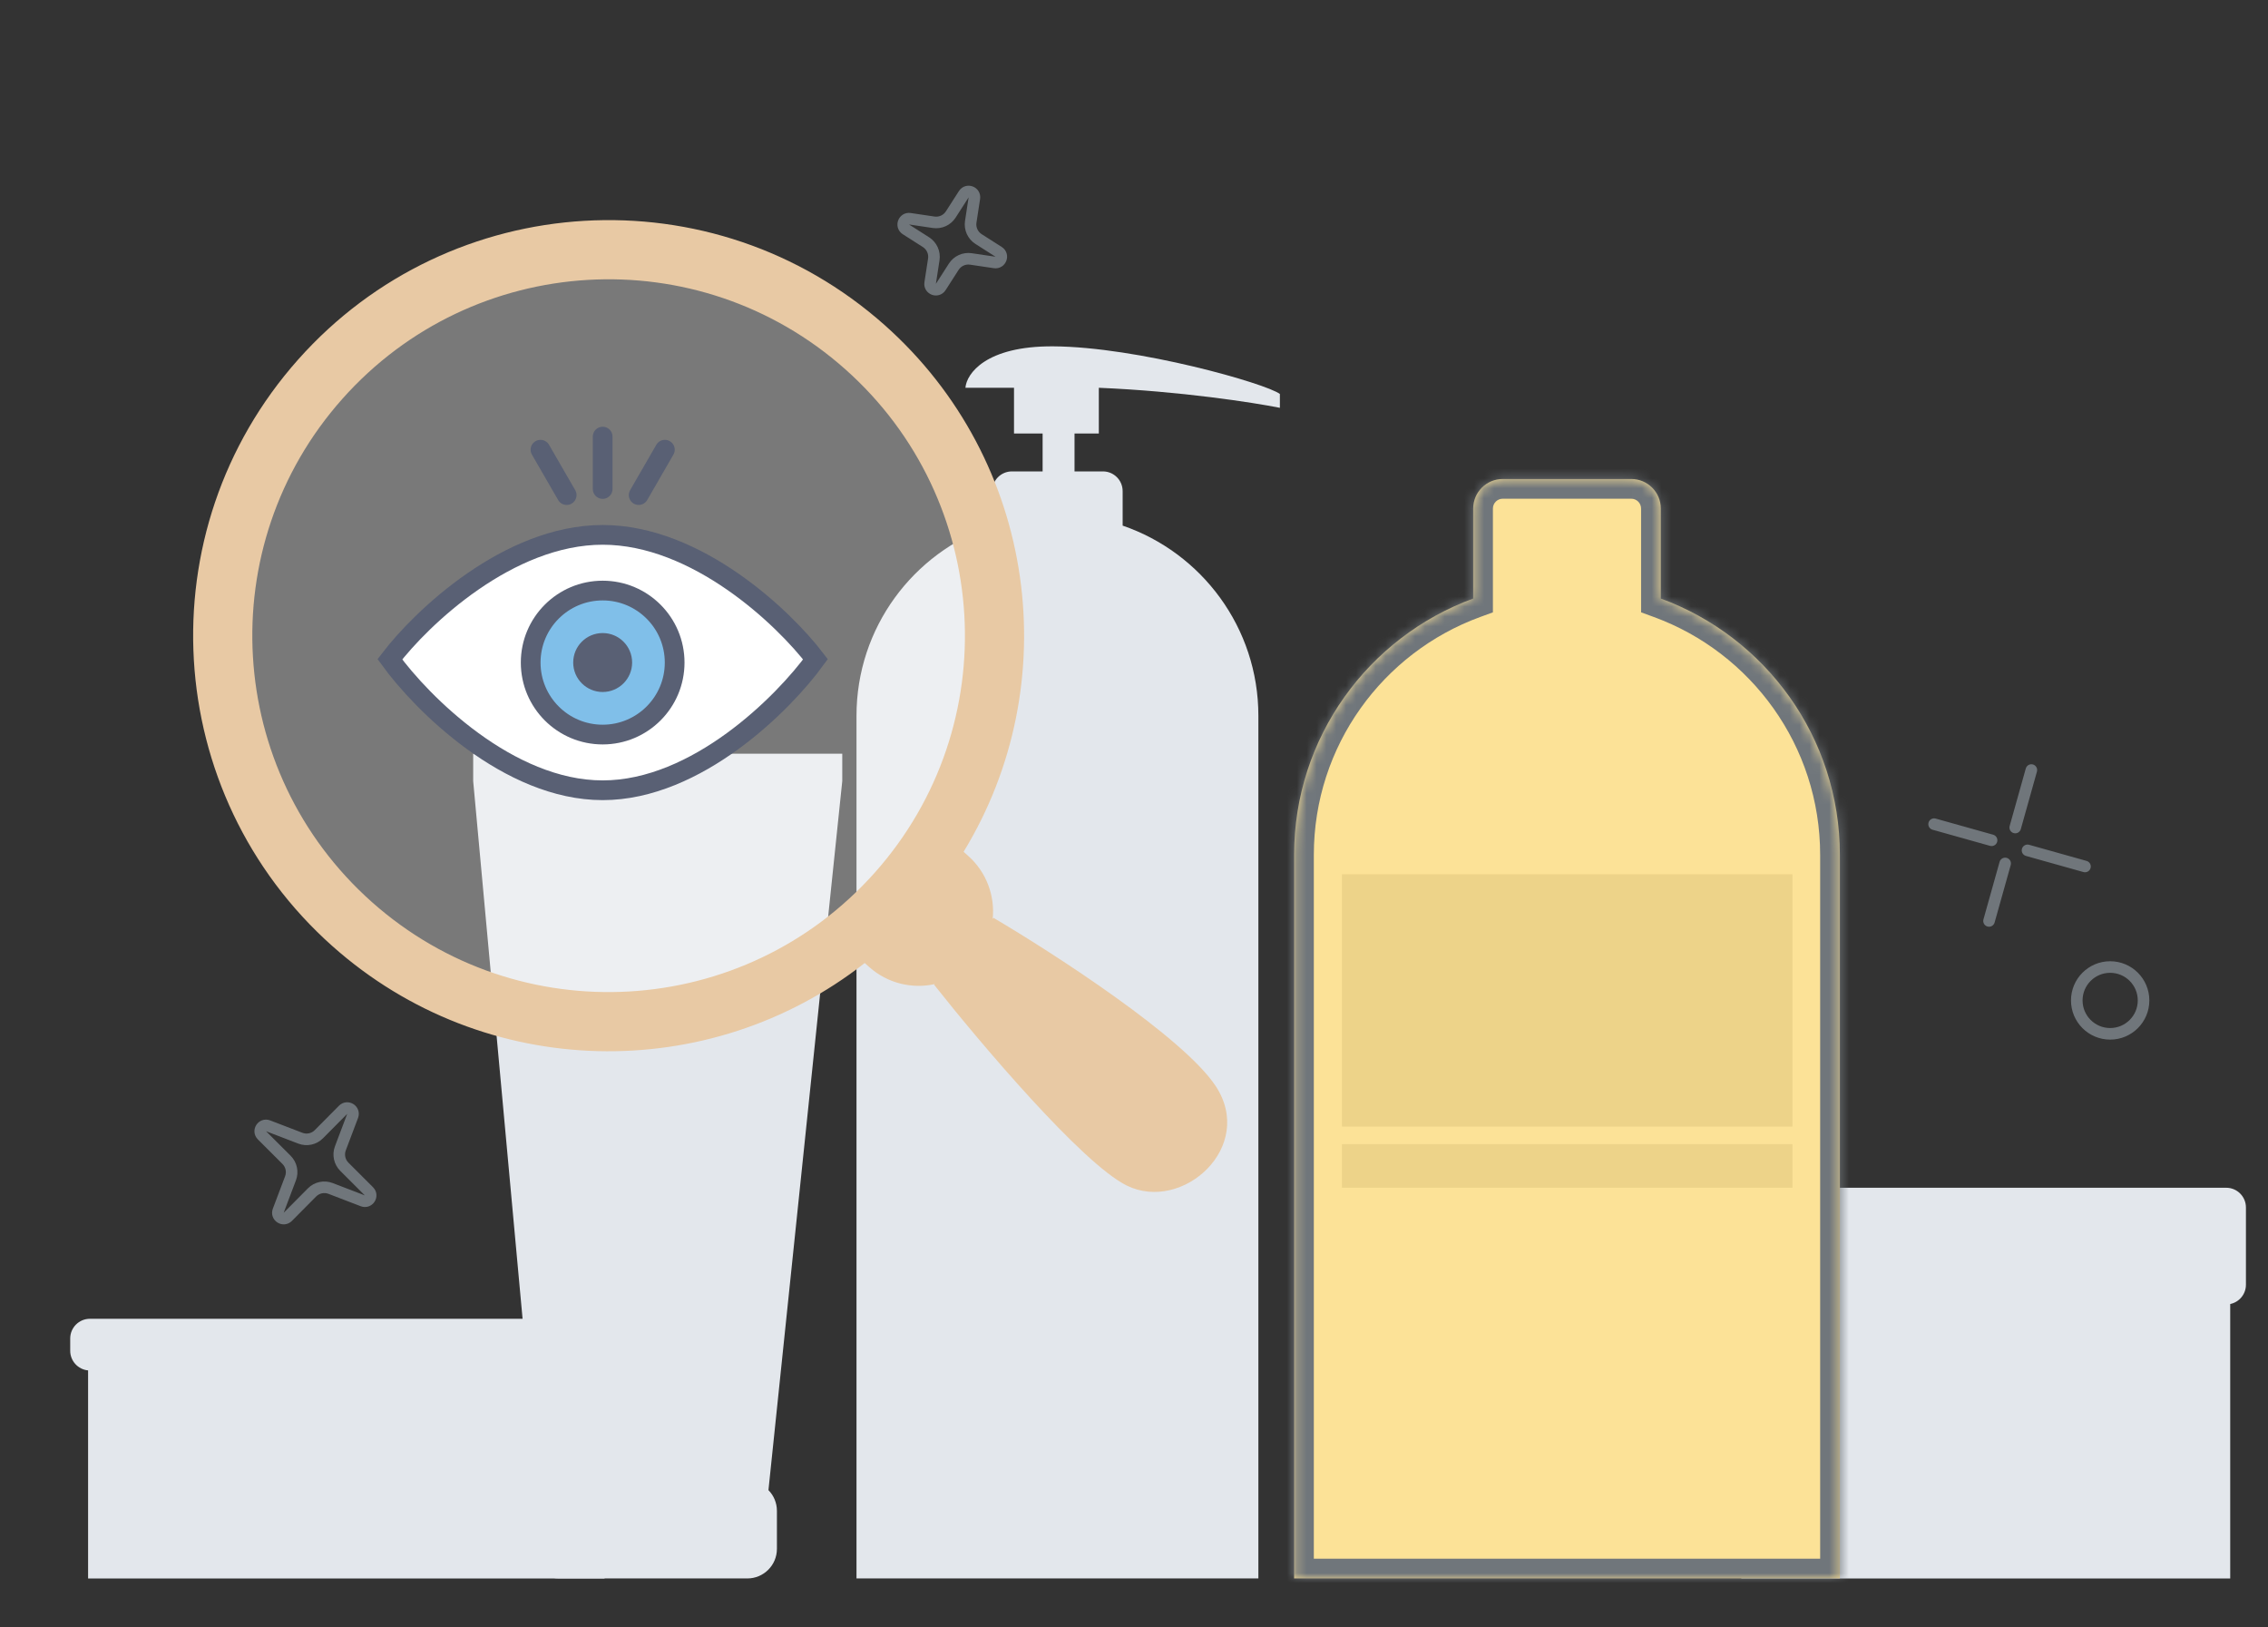
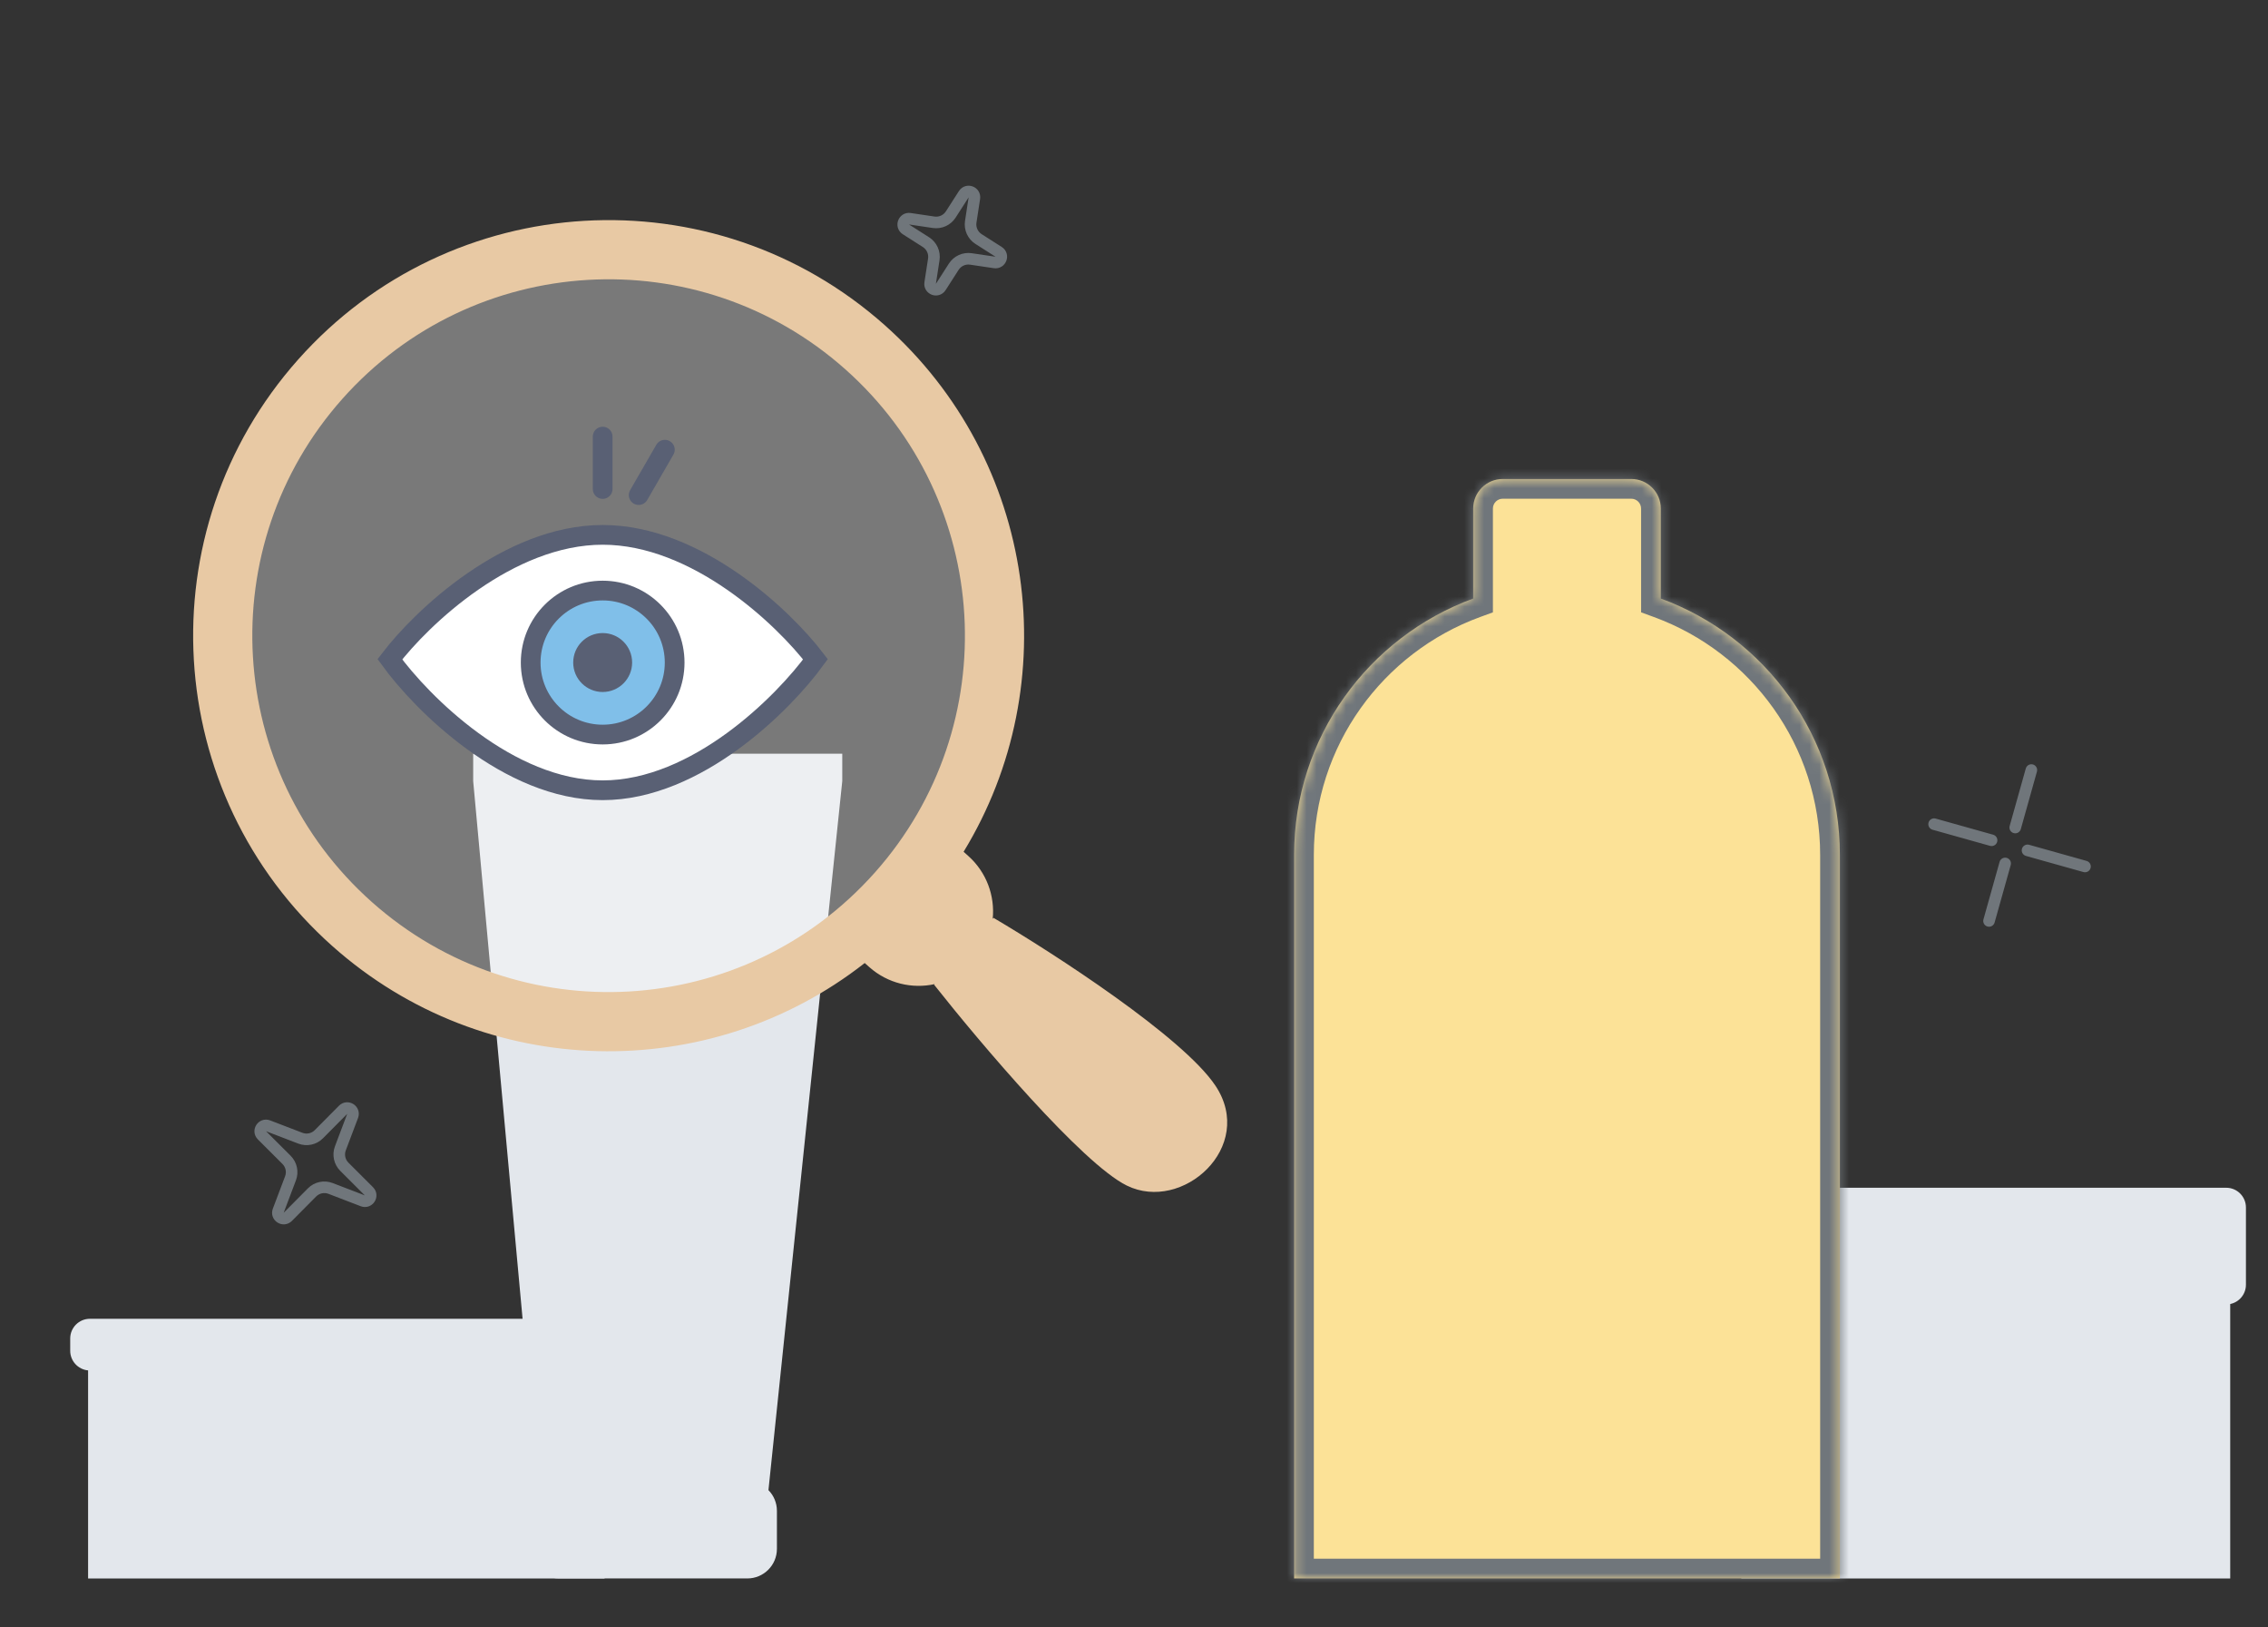
<svg xmlns="http://www.w3.org/2000/svg" width="230" height="165" viewBox="0 0 230 165" fill="none">
  <rect x="0" y="0" width="230" height="165" fill="#333333" stroke="none" />
  <path fill-rule="evenodd" clip-rule="evenodd" d="M47.986 76.414H85.415V79.191L77.929 151.08C78.461 151.621 78.788 152.363 78.788 153.182V157.033C78.788 158.69 77.445 160.033 75.788 160.033H56.677C55.021 160.033 53.677 158.69 53.677 157.033V153.182C53.677 152.338 54.026 151.575 54.587 151.03L47.986 79.191V76.414Z" fill="#E3E7EC" />
-   <path fill-rule="evenodd" clip-rule="evenodd" d="M105.732 43.953V47.794H102.621C101.517 47.794 100.621 48.689 100.621 49.794V53.291C92.614 56.037 86.858 63.632 86.858 72.571V160.03H127.613V72.571C127.613 63.632 121.857 56.037 113.849 53.291V49.794C113.849 48.689 112.954 47.794 111.849 47.794H108.969V43.953H111.433V39.316C119.705 39.663 127.12 40.814 129.794 41.347V39.945C128.393 38.882 115.347 35.162 106.795 35.114C99.953 35.075 98.017 37.899 97.904 39.316H102.832V43.953H105.732Z" fill="#E3E7EC" />
  <path fill-rule="evenodd" clip-rule="evenodd" d="M176.995 120.422C175.891 120.422 174.995 121.317 174.995 122.422V130.252C174.995 131.218 175.679 132.023 176.589 132.211V160.036H226.168V132.211C227.078 132.023 227.762 131.218 227.762 130.252V122.422C227.762 121.317 226.867 120.422 225.762 120.422H176.995Z" fill="#E3E7EC" />
  <path fill-rule="evenodd" clip-rule="evenodd" d="M9.12 133.707C8.015 133.707 7.12 134.602 7.12 135.707V136.948C7.12 137.99 7.917 138.846 8.934 138.94V160.037H61.309V138.94C62.327 138.846 63.124 137.99 63.124 136.948V135.707C63.124 134.602 62.228 133.707 61.124 133.707H9.12Z" fill="#E3E7EC" />
  <circle cx="61.277" cy="64.183" r="38.382" transform="rotate(-48.36 61.277 64.183)" fill="#fff" fill-opacity=".34" />
  <path fill-rule="evenodd" clip-rule="evenodd" d="M85.731 37.447C100.644 50.706 101.985 73.546 88.725 88.459C75.465 103.373 52.626 104.714 37.712 91.454C22.798 78.194 21.458 55.354 34.718 40.441C47.978 25.527 70.817 24.186 85.731 37.447ZM97.719 86.36C108.131 69.298 105.183 46.713 89.718 32.963C72.328 17.501 45.696 19.064 30.234 36.454C14.772 53.844 16.335 80.476 33.725 95.938C49.191 109.688 71.965 109.974 87.692 97.637L88.151 98.046C90.029 99.716 92.51 100.277 94.79 99.775L94.731 99.841C99.36 105.7 109.747 117.974 114.267 120.199C119.916 122.981 127.384 116.267 123.263 110.081C119.966 105.133 106.887 96.673 100.759 93.061L100.672 93.159C100.903 90.836 100.056 88.439 98.178 86.769L97.719 86.36Z" fill="#E8C9A4" />
  <path d="M61.117 49.578V44.266" stroke="#596074" stroke-width="2" stroke-linecap="round" />
  <path d="M64.769 50.194L67.425 45.594" stroke="#596074" stroke-width="2" stroke-linecap="round" />
-   <path d="M57.467 50.194L54.81 45.594" stroke="#596074" stroke-width="2" stroke-linecap="round" />
  <path d="M61.117 54.227C51.556 54.227 42.747 62.637 39.538 66.842C42.747 71.269 51.556 80.122 61.117 80.122C70.679 80.122 79.488 71.269 82.697 66.842C79.488 62.637 70.679 54.227 61.117 54.227Z" fill="#fff" stroke="#596074" stroke-width="2" />
  <circle cx="61.117" cy="67.175" r="7.3" fill="#80BFE9" stroke="#596074" stroke-width="2" />
  <circle cx="61.117" cy="67.171" r="2.988" fill="#596074" />
  <path fill-rule="evenodd" clip-rule="evenodd" d="M206.568 78.23C206.655 77.918 206.473 77.594 206.161 77.506C205.849 77.419 205.525 77.601 205.438 77.913L203.802 83.742C203.715 84.055 203.897 84.379 204.209 84.466C204.521 84.554 204.845 84.372 204.933 84.059L206.568 78.23ZM211.284 88.415C211.596 88.502 211.92 88.32 212.007 88.008C212.095 87.696 211.913 87.372 211.601 87.285L205.771 85.649C205.459 85.562 205.135 85.744 205.048 86.056C204.96 86.368 205.142 86.692 205.454 86.78L211.284 88.415ZM203.503 86.977C203.816 87.065 203.998 87.389 203.91 87.701L202.275 93.531C202.187 93.843 201.863 94.025 201.551 93.937C201.239 93.85 201.057 93.526 201.144 93.213L202.78 87.384C202.867 87.072 203.191 86.89 203.503 86.977ZM201.811 85.758C202.123 85.846 202.447 85.664 202.534 85.352C202.622 85.04 202.44 84.716 202.128 84.628L196.298 82.993C195.986 82.905 195.662 83.087 195.574 83.399C195.487 83.712 195.669 84.035 195.981 84.123L201.811 85.758Z" fill="#70767B" />
  <path d="M36.79 121.747C37.382 121.974 37.863 121.233 37.414 120.785L34.922 118.296C34.431 117.806 34.272 117.075 34.517 116.427L35.76 113.14C35.984 112.548 35.239 112.069 34.793 112.518L32.336 114.995C31.845 115.49 31.106 115.648 30.454 115.397L27.189 114.143C26.597 113.915 26.116 114.656 26.565 115.105L29.058 117.594C29.548 118.084 29.707 118.815 29.462 119.462L28.219 122.749C27.995 123.341 28.74 123.82 29.186 123.371L31.643 120.895C32.135 120.4 32.873 120.242 33.525 120.493L36.79 121.747Z" stroke="#70767B" stroke-width="1.174" />
  <path d="M94.328 28.694C94.231 29.321 95.058 29.634 95.401 29.099L96.719 27.045C97.094 26.461 97.775 26.151 98.459 26.253L100.868 26.61C101.494 26.703 101.804 25.874 101.271 25.533L99.236 24.237C98.648 23.862 98.337 23.174 98.444 22.483L98.811 20.093C98.908 19.466 98.082 19.154 97.739 19.688L96.42 21.742C96.046 22.326 95.365 22.636 94.68 22.535L92.271 22.177C91.645 22.084 91.335 22.914 91.869 23.254L93.903 24.55C94.491 24.925 94.802 25.613 94.696 26.304L94.328 28.694Z" stroke="#70767B" stroke-width="1.174" />
-   <circle cx="213.994" cy="101.43" r="3.386" stroke="#70767B" stroke-width="1.174" />
  <mask id="path-17-inside-1_9031_16222" fill="#fff">
    <path fill-rule="evenodd" clip-rule="evenodd" d="M152.397 48.562C150.74 48.562 149.397 49.906 149.397 51.562V60.685C138.799 64.564 131.236 74.739 131.236 86.68V160.031H186.584V86.68C186.584 74.739 179.022 64.565 168.425 60.685V51.562C168.425 49.906 167.081 48.562 165.425 48.562H152.397Z" />
  </mask>
  <path fill-rule="evenodd" clip-rule="evenodd" d="M152.397 48.562C150.74 48.562 149.397 49.906 149.397 51.562V60.685C138.799 64.564 131.236 74.739 131.236 86.68V160.031H186.584V86.68C186.584 74.739 179.022 64.565 168.425 60.685V51.562C168.425 49.906 167.081 48.562 165.425 48.562H152.397Z" fill="#FCE297" />
  <path d="M149.397 60.685L150.084 62.563L151.397 62.083V60.685H149.397ZM131.236 160.031H129.236V162.031H131.236V160.031ZM186.584 160.031V162.031H188.584V160.031H186.584ZM168.425 60.685H166.425V62.083L167.737 62.563L168.425 60.685ZM151.397 51.562C151.397 51.01 151.844 50.562 152.397 50.562V46.562C149.635 46.562 147.397 48.801 147.397 51.562H151.397ZM151.397 60.685V51.562H147.397V60.685H151.397ZM133.236 86.68C133.236 75.605 140.25 66.163 150.084 62.563L148.709 58.807C137.349 62.966 129.236 73.873 129.236 86.68H133.236ZM133.236 160.031V86.68H129.236V160.031H133.236ZM186.584 158.031H131.236V162.031H186.584V158.031ZM184.584 86.68V160.031H188.584V86.68H184.584ZM167.737 62.563C177.571 66.163 184.584 75.605 184.584 86.68H188.584C188.584 73.873 180.472 62.966 169.112 58.807L167.737 62.563ZM166.425 51.562V60.685H170.425V51.562H166.425ZM165.425 50.562C165.977 50.562 166.425 51.01 166.425 51.562H170.425C170.425 48.801 168.186 46.562 165.425 46.562V50.562ZM152.397 50.562H165.425V46.562H152.397V50.562Z" fill="#70767B" mask="url(#path-17-inside-1_9031_16222)" />
-   <path fill="#EDD389" d="M136.087 88.641H181.774V114.222H136.087z" />
-   <path fill="#EDD389" d="M136.087 116.004H181.774V120.42H136.087z" />
</svg>